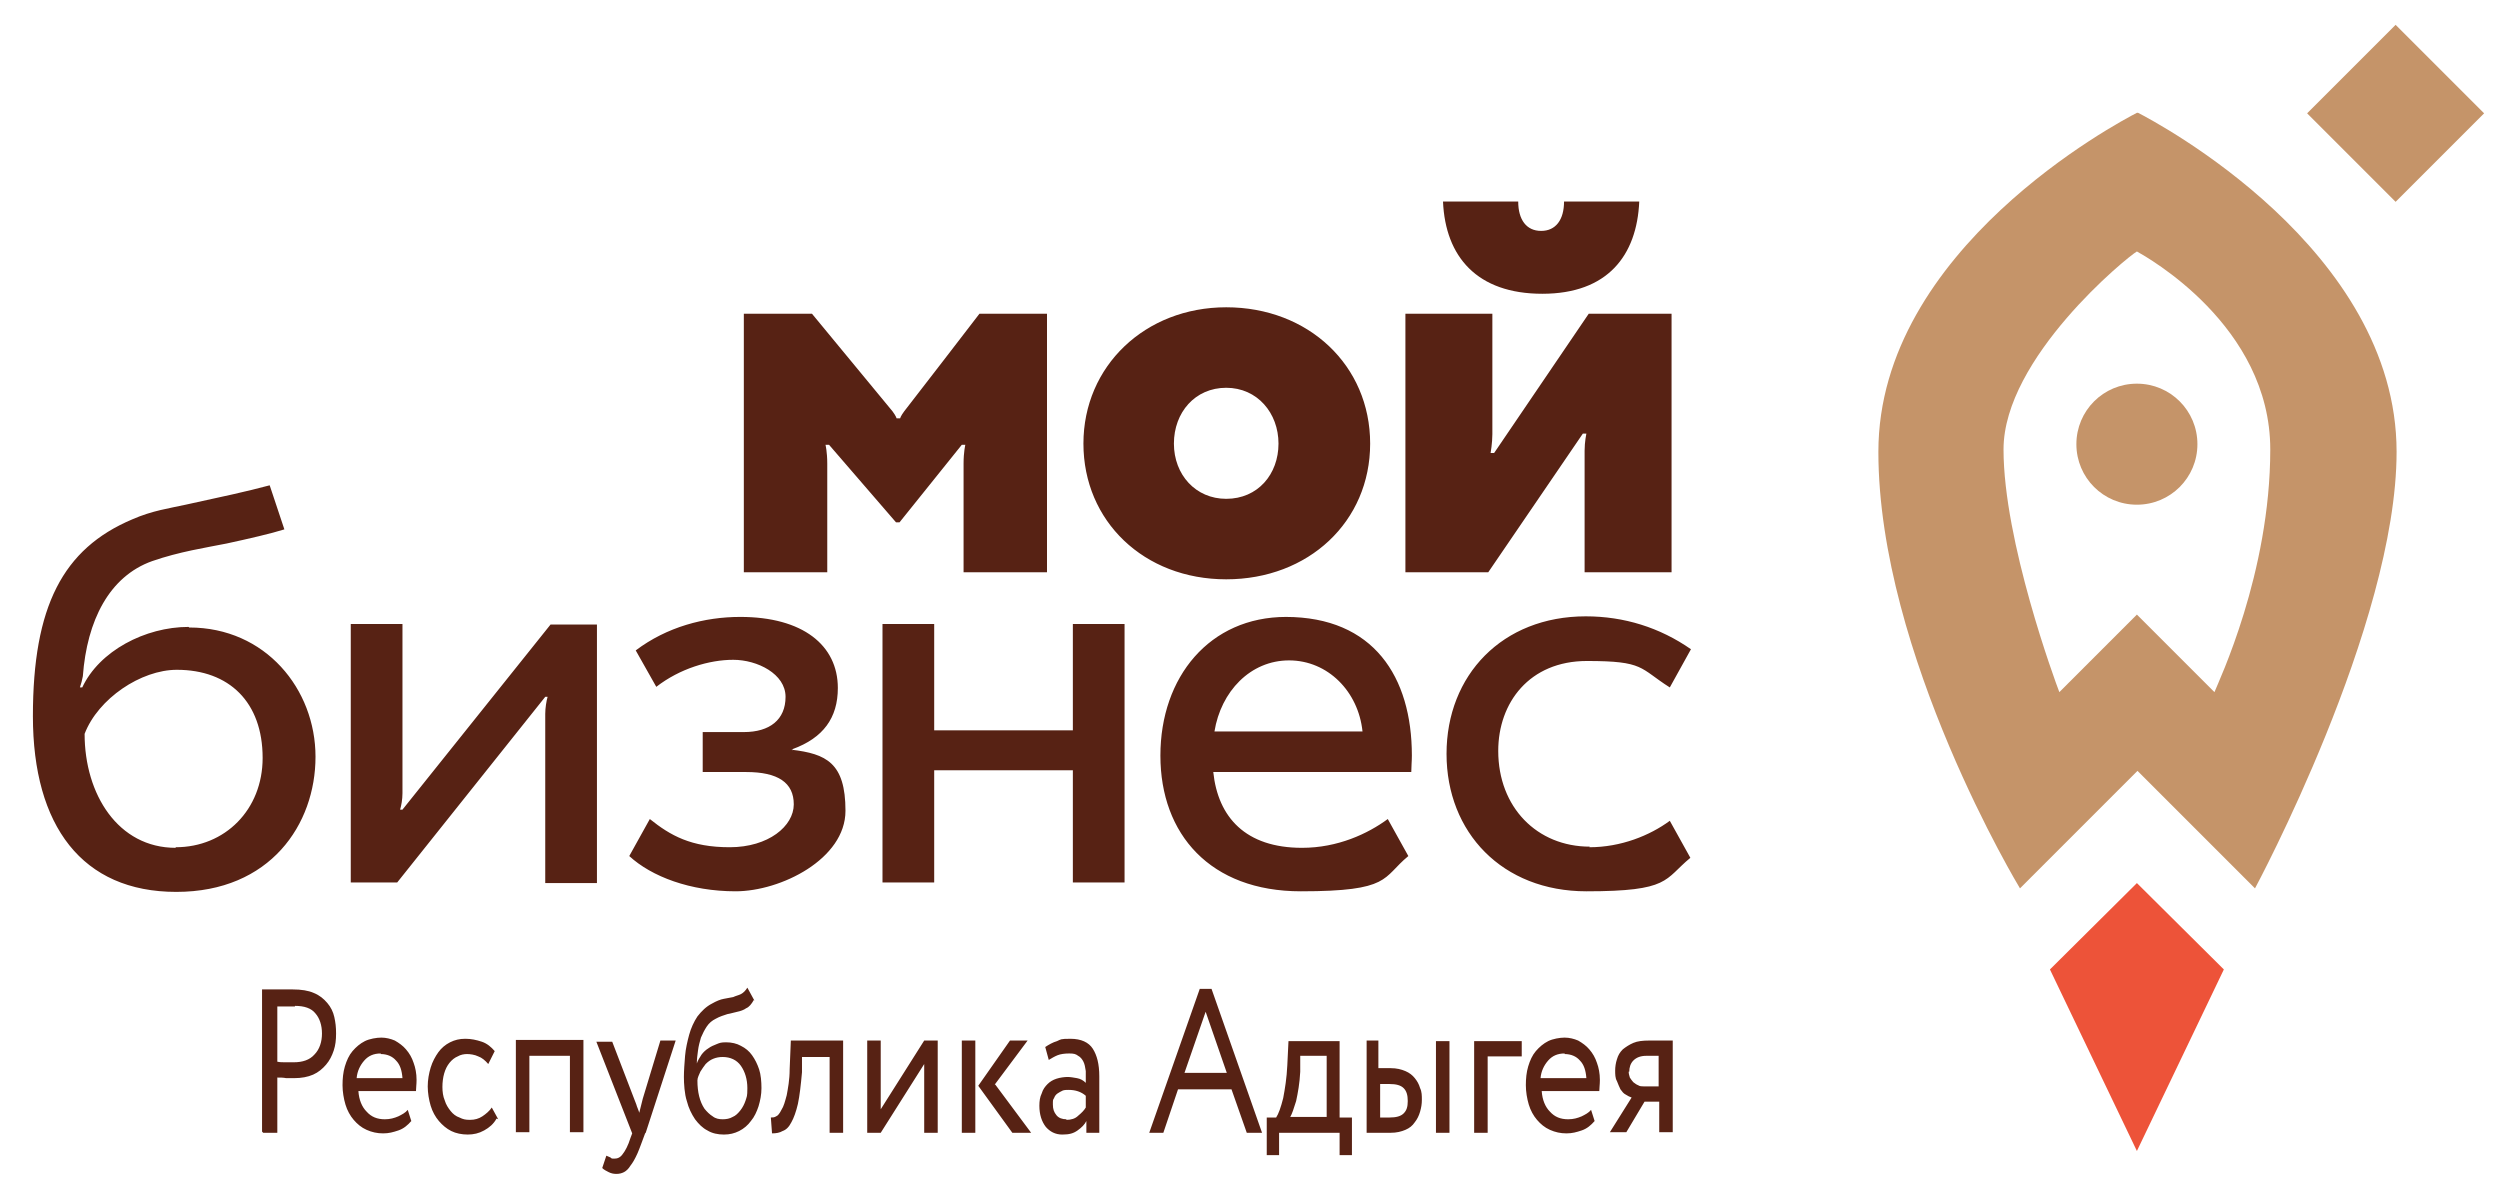
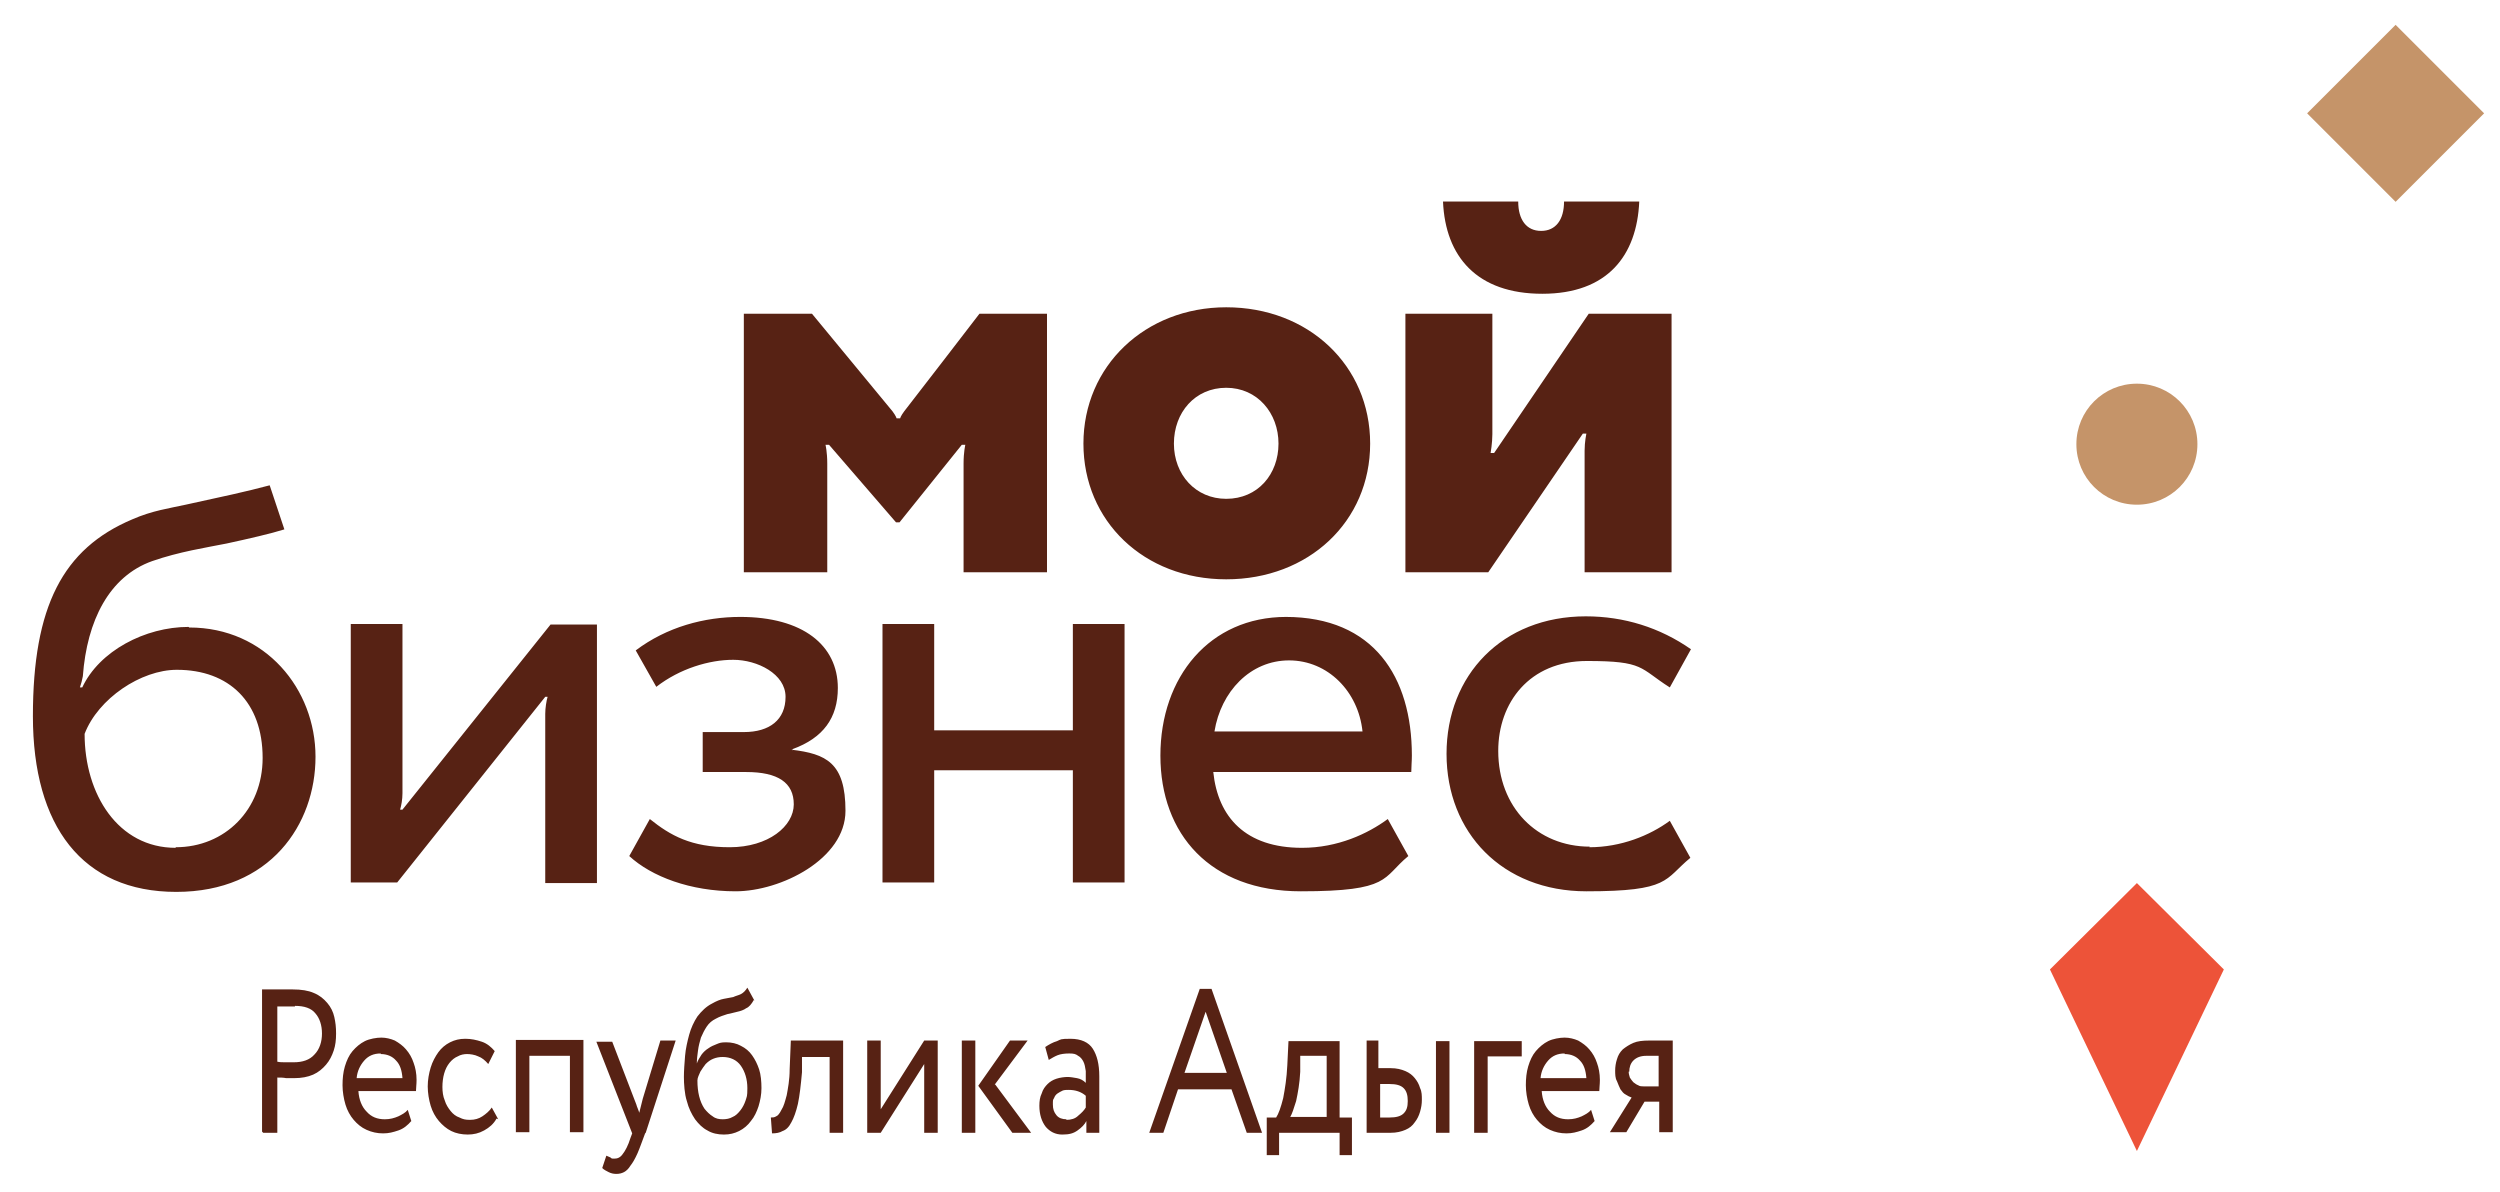
<svg xmlns="http://www.w3.org/2000/svg" id="Layer_1" version="1.1" viewBox="0 0 425.5 202.9">
  <defs>
    <style> .st0, .st1 { fill: #c59469; } .st2 { fill: none; } .st1, .st3, .st4 { fill-rule: evenodd; } .st3 { fill: #ed5339; } .st4 { fill: #572214; } .st5 { clip-path: url(#clippath); } </style>
    <clipPath id="clippath">
      <rect class="st2" x="-89.4" y="-271.9" width="595.3" height="841.9" />
    </clipPath>
  </defs>
  <g class="st5">
    <polygon class="st3" points="378.5 165 363.7 150.3 348.9 165 363.7 195.9 378.5 165" />
    <path class="st1" d="M363.7,65.3c-5.7,0-10.3,4.6-10.3,10.3s4.6,10.3,10.3,10.3,10.3-4.6,10.3-10.3-4.6-10.3-10.3-10.3" />
-     <path class="st1" d="M376.9,117.8l-13.2-13.2-13.2,13.2c-.7-1.8-9.5-25.7-9.5-41.3s21.1-32.8,22.7-33.7c1.6.9,22.7,12.6,22.7,33.7s-8.8,39.5-9.5,41.3M363.7,19.2c-3.1,1.6-44,23.2-44,57.7s24.1,74.3,24.1,74.3l20-20,20,20s24.1-44.8,24.1-74.3c0-34.5-40.9-56.1-44-57.7Z" />
    <rect class="st0" x="397.1" y="8.6" width="21.3" height="21.3" transform="translate(105.8 294) rotate(-45)" />
    <path class="st4" d="M277.3,182.4c0-.7.2-1.4.7-1.9.5-.5,1.2-.8,2.2-.8h2.1v5.2h-2.6c-.3,0-.6,0-.9-.2-.3-.1-.5-.3-.8-.5-.2-.2-.4-.5-.6-.8-.1-.3-.2-.7-.2-1h0ZM284.7,177.1h-4c-1.1,0-2,.1-2.7.4-.7.3-1.3.7-1.8,1.1-.5.5-.8,1-1,1.7-.2.6-.3,1.3-.3,1.9s0,1.3.3,1.8c.2.5.4,1,.6,1.4.3.4.5.7.9.9.3.2.7.4,1,.5l-3.7,5.9h2.8l3.1-5.2h2.5v5.2h2.3v-15.7ZM266.3,179.4c1.1,0,2,.4,2.6,1.1.7.7,1,1.7,1.1,3h-7.8c.1-1.2.6-2.2,1.3-3,.7-.8,1.6-1.2,2.8-1.2h0ZM271.5,191.1l-.7-2.2c-.4.5-1,.8-1.6,1.1-.7.3-1.4.5-2.3.5-1.3,0-2.3-.4-3.1-1.3-.8-.8-1.3-2-1.4-3.5h9.8c0-.5.1-1.1.1-1.9,0-1.1-.2-2.1-.5-2.9-.3-.9-.7-1.6-1.3-2.3-.5-.6-1.2-1.1-1.9-1.5-.7-.3-1.5-.5-2.3-.5s-2,.2-2.8.6c-.8.4-1.5,1-2.1,1.7-.6.7-1,1.6-1.3,2.6-.3,1-.4,2.1-.4,3.2s.2,2.3.5,3.3c.3,1,.8,1.9,1.4,2.6.6.7,1.3,1.3,2.2,1.7.9.4,1.8.6,2.8.6s1.7-.2,2.6-.5c.9-.3,1.6-.9,2.2-1.6h0ZM250.9,177.1v15.7h2.3v-13h5.8v-2.6h-8.1ZM234.8,184.5h1.7c1.1,0,1.9.2,2.4.7.5.5.7,1.2.7,2.2s-.2,1.6-.7,2.1c-.5.5-1.3.7-2.4.7h-1.6v-5.7ZM244.4,177.2v15.6h2.3v-15.6h-2.3ZM232.6,177.1v15.7h4.1c1,0,1.8-.2,2.5-.5.7-.3,1.2-.7,1.6-1.3.4-.5.7-1.1.9-1.8.2-.7.3-1.3.3-2s0-1.4-.3-2c-.2-.7-.5-1.2-.9-1.7-.4-.5-.9-.9-1.6-1.2-.7-.3-1.5-.5-2.5-.5h-2.1v-4.7h-2.1ZM221.3,182.3v-2.6h4.5v10.4h-6.2c.3-.5.6-1.4,1-2.7.3-1.4.6-3,.7-5h0ZM215.6,190.2v6.4h2.1v-3.8h10.3v3.8h2.1v-6.4h-2.1v-13h-8.7l-.2,4.1c-.1,2.2-.4,4-.7,5.6-.4,1.6-.8,2.7-1.2,3.3h-1.6ZM201.6,182.6l3.6-10.4,3.6,10.4h-7.2ZM204.2,168.3l-8.6,24.5h2.4l2.5-7.4h9.1l2.6,7.4h2.6l-8.6-24.5h-2.1ZM181.5,190.5c-.7,0-1.3-.2-1.7-.7-.4-.5-.6-1-.6-1.8s0-.8.2-1.1c.1-.3.3-.6.6-.8.3-.2.5-.3.9-.5.3-.1.7-.1,1-.1,1.1,0,2.1.3,2.9,1v2c-.3.5-.7.9-1.3,1.4-.5.5-1.2.7-2,.7h0ZM177.9,178.2l.6,2.2c.5-.3,1-.6,1.5-.8.5-.2,1.2-.3,2-.3s1.1.1,1.5.4c.4.2.7.6.9,1,.2.4.3.9.4,1.6,0,.6,0,1.3,0,2-.4-.4-.9-.7-1.5-.8-.6-.1-1.1-.2-1.6-.2s-1.3.1-1.9.3c-.6.2-1.1.5-1.5.9-.4.4-.8.9-1,1.6-.3.6-.4,1.3-.4,2.1,0,1.5.4,2.7,1.1,3.6.7.8,1.6,1.3,2.8,1.3s1.9-.2,2.6-.7c.7-.5,1.2-1,1.5-1.6v2h2.2v-9.6c0-2.1-.4-3.6-1.1-4.7-.7-1.1-2-1.7-3.8-1.7s-1.6.1-2.3.4c-.7.2-1.4.6-2,1h0ZM163.7,177.1v15.7h2.3v-15.7h-2.3ZM169.3,184.6l5.6-7.5h-3l-5.4,7.7,5.8,8h3.2l-6.1-8.2ZM147.6,192.8h2.3l7.4-11.7v11.7h2.3v-15.7h-2.3l-7.4,11.7v-11.7h-2.3v15.7ZM141.2,179.9v12.9h2.3v-15.7h-8.9l-.2,4.9c0,1.8-.3,3.3-.5,4.4-.3,1.1-.5,1.9-.9,2.5-.3.6-.6,1-.9,1.1-.3.2-.6.2-.9.2l.2,2.7c.7,0,1.3-.1,1.8-.4.6-.2,1.1-.7,1.5-1.5.4-.7.8-1.8,1.1-3.1.3-1.4.5-3.2.7-5.4v-2.6c.1,0,4.7,0,4.7,0ZM118.7,183.9c0-.5.3-1,.5-1.5.3-.5.6-.9.9-1.3.4-.4.8-.7,1.3-.9.5-.2,1-.3,1.6-.3,1.3,0,2.4.5,3.1,1.5.7,1,1.1,2.3,1.1,3.8s-.1,1.4-.3,2.1c-.2.6-.5,1.2-.9,1.7-.4.5-.8.9-1.3,1.1-.5.3-1.1.4-1.7.4s-1.2-.1-1.7-.5c-.5-.3-1-.8-1.4-1.3-.4-.6-.7-1.3-.9-2.1-.2-.8-.3-1.7-.3-2.7h0ZM128.4,170.3l-1.2-2.2c-.3.5-.7.9-1.1,1.1-.4.2-.9.3-1.3.5-.5.1-1,.2-1.6.3-.6.1-1.3.4-2,.8-1,.5-1.8,1.3-2.5,2.2-.6.9-1.1,2-1.4,3.1-.3,1.1-.6,2.4-.7,3.6-.1,1.3-.2,2.5-.2,3.6s.1,2.9.5,4.1c.3,1.2.8,2.2,1.4,3.1.6.8,1.3,1.5,2.1,1.9.8.5,1.8.7,2.8.7s1.8-.2,2.6-.6c.8-.4,1.5-1,2-1.7.6-.7,1-1.6,1.3-2.5.3-1,.5-2,.5-3.1s-.1-2.3-.4-3.2c-.3-.9-.7-1.7-1.2-2.4-.5-.7-1.1-1.2-1.9-1.6-.7-.4-1.6-.6-2.5-.6s-1.1.1-1.6.3c-.5.2-1,.4-1.4.7-.5.3-.9.7-1.2,1.1-.3.5-.6.9-.8,1.5h0c0-.7.1-1.5.2-2.2.1-.8.3-1.5.5-2.2.3-.7.6-1.3,1-1.9.4-.6.9-1,1.5-1.3.7-.4,1.4-.6,2-.8.6-.1,1.2-.3,1.7-.4.5-.1,1.1-.3,1.5-.6.5-.2.9-.7,1.3-1.4h.1ZM109.9,192.8l5.1-15.7h-2.6l-3,9.9c-.2.8-.4,1.6-.6,2.4-.1-.4-.3-.8-.4-1.1-.1-.4-.3-.8-.4-1.1l-3.8-9.9h-2.7l6.1,15.6-.3.8c-.4,1.3-.9,2.2-1.3,2.7-.4.6-.9.8-1.4.8s-.5,0-.7-.2c-.2-.1-.5-.2-.7-.3l-.7,2.1c.3.3.7.5,1.1.7.4.2.8.3,1.3.3s.9-.1,1.3-.3c.4-.2.8-.6,1.1-1.1.4-.5.8-1.2,1.2-2.1.4-.9.8-2.1,1.3-3.4h0ZM97,179.7v13h2.3v-15.7h-11.5v15.7h2.3v-13h7ZM84.8,190.5l-1.1-2c-.4.6-1,1.1-1.6,1.5-.6.4-1.3.6-2.1.6s-1.2-.1-1.8-.4c-.6-.2-1.1-.6-1.5-1.1-.4-.5-.8-1.1-1-1.8-.3-.7-.4-1.5-.4-2.3s.1-1.6.3-2.3c.2-.7.5-1.3.9-1.8.4-.5.9-.9,1.4-1.1.5-.3,1.1-.4,1.6-.4s1.3.1,1.9.4c.6.2,1.2.7,1.7,1.3l1.1-2.2c-.6-.7-1.3-1.3-2.2-1.6-.9-.3-1.8-.5-2.8-.5s-1.8.2-2.6.6c-.8.4-1.5,1-2,1.7s-1,1.6-1.3,2.6c-.3,1-.5,2.1-.5,3.2s.2,2.3.5,3.3c.3,1,.8,1.9,1.4,2.6.6.7,1.3,1.3,2.1,1.7.8.4,1.8.6,2.8.6s1.9-.2,2.8-.7c.9-.5,1.6-1.1,2.1-2h.1ZM64.8,179.4c1.1,0,2,.4,2.6,1.1.7.7,1,1.7,1.1,3h-7.8c.1-1.2.6-2.2,1.3-3,.7-.8,1.6-1.2,2.8-1.2h0ZM70.1,191.1l-.7-2.2c-.4.5-1,.8-1.6,1.1-.7.3-1.4.5-2.3.5-1.3,0-2.3-.4-3.1-1.3-.8-.8-1.3-2-1.4-3.5h9.8c0-.5.1-1.1.1-1.9,0-1.1-.2-2.1-.5-2.9-.3-.9-.7-1.6-1.3-2.3-.5-.6-1.2-1.1-1.9-1.5-.7-.3-1.5-.5-2.3-.5s-2,.2-2.8.6c-.8.4-1.5,1-2.1,1.7-.6.7-1,1.6-1.3,2.6-.3,1-.4,2.1-.4,3.2s.2,2.3.5,3.3c.3,1,.8,1.9,1.4,2.6.6.7,1.3,1.3,2.2,1.7.9.4,1.8.6,2.8.6s1.7-.2,2.6-.5c.9-.3,1.6-.9,2.2-1.6h0ZM50.2,171.2c1.6,0,2.8.4,3.5,1.3.7.8,1.1,2,1.1,3.4s-.4,2.7-1.3,3.6c-.8.9-2,1.3-3.5,1.3s-1,0-1.4,0c-.5,0-1,0-1.4-.1v-9.4c.5,0,1,0,1.6,0h1.4ZM44.8,192.8h2.4v-9.4c.5,0,1,0,1.5.1.5,0,1,0,1.4,0,1.2,0,2.3-.2,3.2-.6.9-.4,1.6-1,2.2-1.7.6-.7,1-1.5,1.3-2.4.3-.9.4-1.8.4-2.9s-.1-1.9-.3-2.8c-.2-.9-.6-1.7-1.2-2.4-.6-.7-1.3-1.3-2.3-1.7-.9-.4-2.1-.6-3.6-.6h-5.2v24.2ZM270.6,144.1c-9,0-15.6-6.7-15.6-16.3,0-8.2,5.3-15.3,15.1-15.3s8.9,1.2,14.1,4.5c0,0,2.2-4,3.6-6.5-5.3-3.7-11.4-5.6-17.9-5.6-14.2,0-23.7,10-23.7,23.4s9.5,23.4,23.8,23.4,13.2-2,17.7-5.7l-3.5-6.3c-3.4,2.5-8.3,4.5-13.7,4.5ZM206.7,124.5c1.1-6.8,6.1-12.1,12.7-12.1s11.8,5.3,12.5,12.1h-25.2ZM218.9,105c-13,0-21.4,10.2-21.4,23.6s8.5,23.1,23.9,23.1,13.8-2.3,18.3-6l-3.5-6.3c-3.4,2.5-8.5,4.9-14.6,4.9-9.6,0-14.3-5.2-15.1-12.9h33.7c0-.9.1-1.8.1-2.8,0-13.4-6.5-23.6-21.5-23.6ZM182.6,124.3h-23.6v-18.1h-8.8v44h8.8v-19.1h23.6v19.1h8.8v-44h-8.8v18.1ZM134.9,127.7v-.2c5.2-1.9,7.7-5.3,7.7-10.4,0-7.3-6-12.1-16.6-12.1-6.1,0-12.5,1.7-17.8,5.7l3.5,6.2c4-3.1,9-4.6,13.1-4.6s8.9,2.4,8.9,6.3-2.7,6-7.1,6h-7v6.8h7.4c5.4,0,8.1,1.8,8.1,5.5s-4.3,7.3-10.9,7.3-10.1-2-13.6-4.8l-3.5,6.3c3.8,3.5,10.4,6,18.1,6s18.7-5.5,18.7-13.7-3.3-9.7-9.2-10.4ZM68.5,137.8s-.2,0-.4,0c.2-.7.4-1.7.4-2.8v-28.8h-8.8v44h7.9l25.2-31.6h.4c-.2.7-.4,1.9-.4,2.9v28.8h8.8v-44h-7.9l-25.2,31.5ZM29.9,144.3c-9.8,0-15.5-9.1-15.5-19.4,2.3-6,9.6-10.9,15.7-10.9,8.9,0,14.6,5.5,14.6,15,0,8.8-6.4,15.2-14.8,15.2ZM32.1,106.7c-7.4,0-15.2,4.1-18.1,10.3h-.4c.2-.6.4-1.3.5-1.9.7-9.5,4.5-17,11.8-19.6,4.6-1.6,9.2-2.3,12.7-3,3.7-.8,7.6-1.7,9.8-2.4l-2.5-7.5c-4.1,1.1-7.9,1.9-14.3,3.3-2.7.6-5.7,1-9.1,2.5-11.8,5-16.9,14.8-16.9,33.5s8.4,29.9,24.4,29.9,23.7-11.5,23.7-23-8.5-22-21.5-22ZM166.7,53.4s-12.3,16-12.8,16.6c-.6.8-.7,1.2-.7,1.2h-.6s-.1-.4-.7-1.2c-.9-1.1-13.7-16.6-13.7-16.6h-11.6v44h14.2v-18.5c0-2-.3-3.2-.3-3.2h.6l11.4,13.2h.6l10.6-13.2h.6s-.3,1.2-.3,3.2v18.5h14.2v-44h-11.7ZM208.7,84.9c5.4,0,8.9-4.2,8.9-9.4s-3.6-9.5-8.9-9.5-8.9,4.2-8.9,9.5,3.7,9.4,8.9,9.4ZM208.7,52.3c14,0,24.5,9.9,24.5,23.2s-10.5,23.1-24.5,23.1-24.3-9.9-24.3-23.1,10.5-23.2,24.3-23.2ZM239.2,97.4v-44h14.8s0,19,0,20.5-.3,3.2-.3,3.2h.6l16.1-23.7h14.1v44h-14.8s0-18.7,0-20.7c0-1.5.3-2.9.3-2.9h-.6l-16.1,23.6h-14.1ZM266.2,34.3c0,3.1-1.4,5-3.9,5s-3.9-1.9-3.9-5h-12.8c.4,9.4,5.8,15.7,16.9,15.7s16.1-6.5,16.5-15.7h-12.8Z" />
  </g>
</svg>